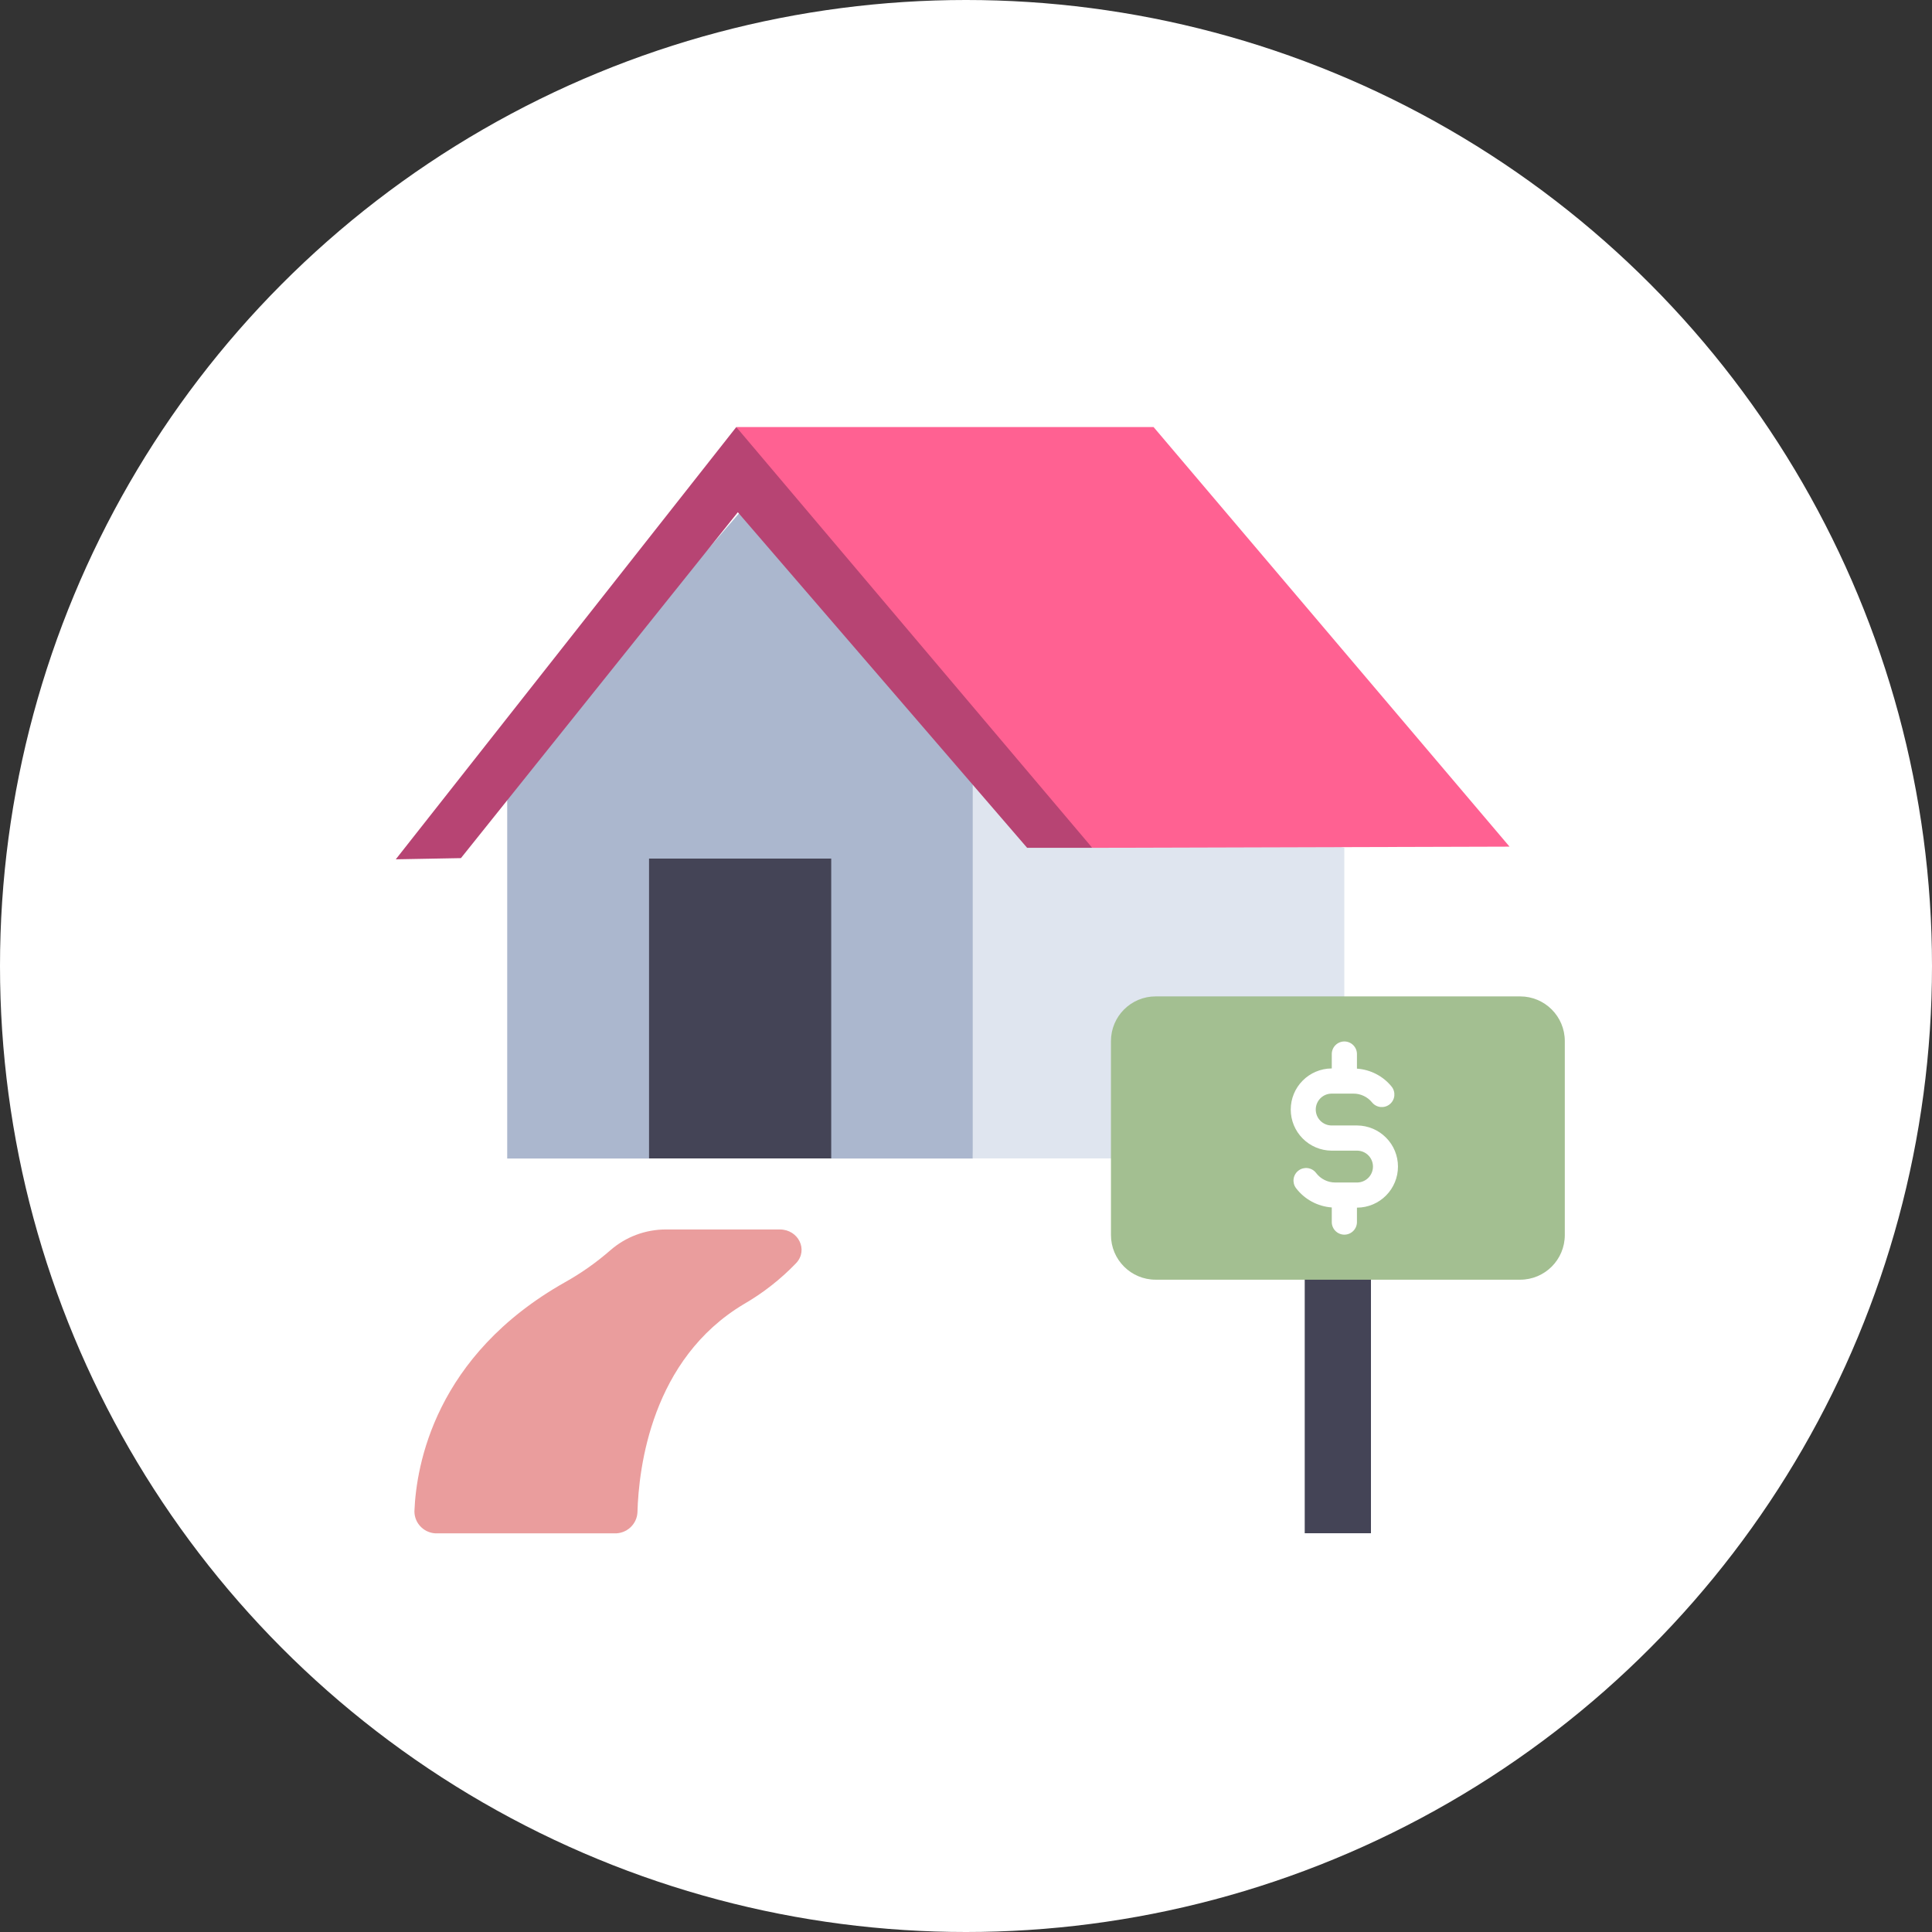
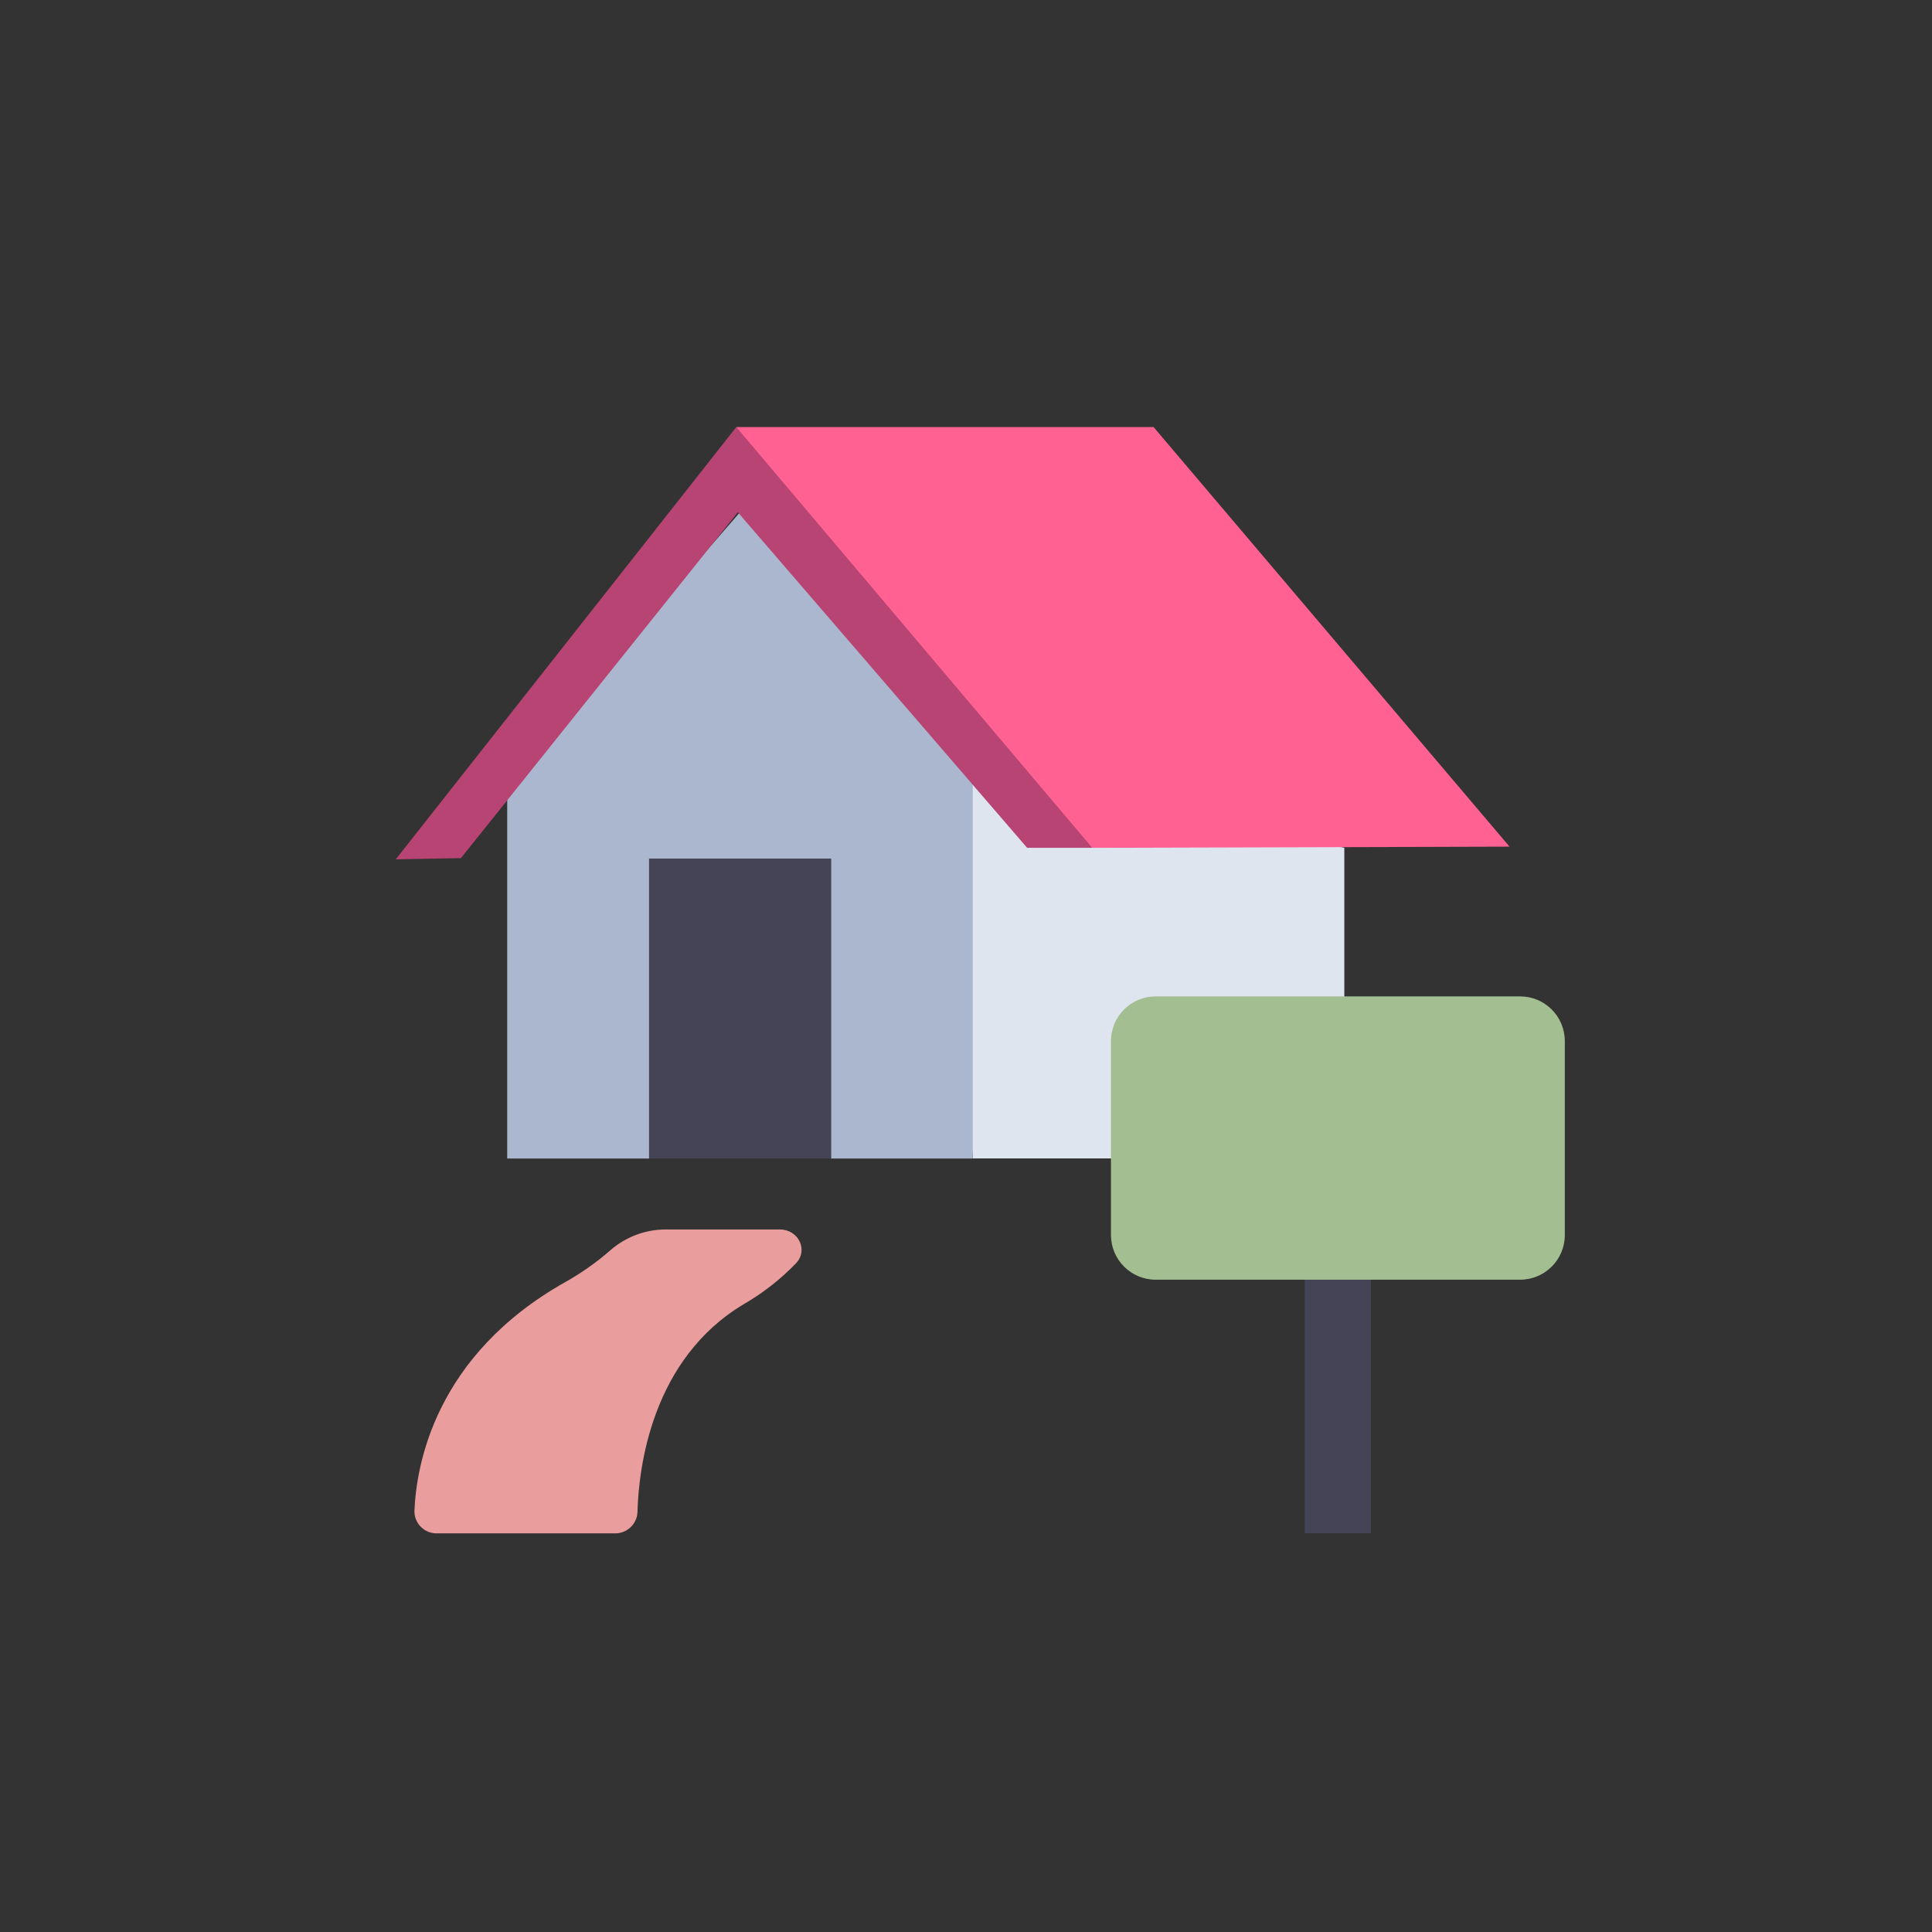
<svg xmlns="http://www.w3.org/2000/svg" width="68" height="68" viewBox="0 0 68 68" fill="none">
  <rect x="0" y="0" width="68" height="68" fill="#333333" stroke="none" />
-   <circle cx="34" cy="34" r="34" fill="white" />
  <path d="M34.241 40.773L33.242 26.469L47.316 29.841V40.773H34.241Z" fill="#DFE5EF" />
  <path d="M40.602 15.031H25.914C29.284 20.237 33.461 25.174 38.444 29.841L53.131 29.799L40.602 15.031Z" fill="#FF6192" />
  <path d="M26.044 18.031L17.852 27.468V40.776H22.838L26.044 39.907L29.25 40.776H34.237V27.468L26.044 18.031Z" fill="#ABB7CE" />
  <path d="M25.915 15.031L13.93 30.245L16.223 30.203L25.969 18.029L36.152 29.841H38.444L25.915 15.031Z" fill="#B74473" />
  <path d="M26.05 30.219H22.844V40.773H26.05H29.256V30.219H26.05Z" fill="#444456" />
  <path d="M23.436 43.273C22.715 43.273 22.018 43.535 21.476 44.011C20.984 44.44 20.448 44.817 19.878 45.135C15.314 47.713 14.65 51.562 14.586 53.193C14.586 53.297 14.607 53.401 14.648 53.497C14.689 53.593 14.749 53.68 14.825 53.752C14.9 53.825 14.989 53.881 15.087 53.918C15.185 53.956 15.289 53.973 15.393 53.969H21.629C21.832 53.975 22.03 53.903 22.181 53.766C22.332 53.63 22.424 53.44 22.436 53.237C22.479 51.641 22.937 47.836 26.182 45.9C26.861 45.508 27.48 45.022 28.023 44.456C28.455 43.994 28.103 43.273 27.445 43.273H23.436Z" fill="#EA9D9D" />
  <path d="M45.922 43.609H48.253V53.965H45.922V43.609Z" fill="#444456" />
  <path d="M53.504 35.07H40.674C39.806 35.07 39.102 35.774 39.102 36.643V43.468C39.102 44.337 39.806 45.041 40.674 45.041H53.504C54.373 45.041 55.076 44.337 55.076 43.468V36.643C55.076 35.774 54.373 35.07 53.504 35.07Z" fill="#A3BF91" />
-   <path d="M47.771 39.613H46.862C46.715 39.611 46.575 39.551 46.471 39.446C46.368 39.341 46.31 39.2 46.31 39.052C46.31 38.905 46.368 38.764 46.471 38.659C46.575 38.554 46.715 38.494 46.862 38.492H47.638C47.763 38.491 47.887 38.519 48 38.573C48.114 38.627 48.213 38.705 48.292 38.802C48.329 38.847 48.374 38.885 48.425 38.912C48.477 38.94 48.533 38.957 48.591 38.963C48.648 38.968 48.707 38.963 48.763 38.946C48.818 38.929 48.87 38.902 48.915 38.865C48.96 38.828 48.998 38.783 49.025 38.732C49.053 38.681 49.07 38.625 49.076 38.567C49.081 38.509 49.076 38.451 49.059 38.395C49.042 38.339 49.015 38.287 48.978 38.242C48.829 38.059 48.644 37.909 48.434 37.801C48.225 37.693 47.995 37.629 47.76 37.613V37.099C47.76 36.981 47.713 36.869 47.63 36.786C47.547 36.703 47.434 36.656 47.317 36.656C47.2 36.656 47.087 36.703 47.004 36.786C46.921 36.869 46.874 36.981 46.874 37.099V37.606H46.862C46.481 37.61 46.117 37.764 45.849 38.035C45.58 38.305 45.43 38.671 45.43 39.052C45.43 39.434 45.58 39.799 45.849 40.07C46.117 40.341 46.481 40.495 46.862 40.499H47.771C47.919 40.501 48.059 40.561 48.163 40.666C48.266 40.771 48.324 40.912 48.324 41.059C48.324 41.207 48.266 41.348 48.163 41.453C48.059 41.558 47.919 41.618 47.771 41.62H46.995C46.865 41.62 46.737 41.59 46.62 41.532C46.503 41.474 46.401 41.389 46.323 41.286C46.288 41.239 46.244 41.2 46.194 41.171C46.143 41.141 46.088 41.122 46.03 41.114C45.973 41.106 45.914 41.11 45.858 41.124C45.802 41.139 45.749 41.165 45.703 41.2C45.656 41.235 45.617 41.279 45.588 41.329C45.558 41.379 45.539 41.434 45.531 41.492C45.523 41.55 45.527 41.608 45.541 41.664C45.556 41.721 45.581 41.773 45.617 41.82C45.766 42.016 45.956 42.177 46.172 42.294C46.389 42.411 46.629 42.481 46.874 42.498V43.013C46.874 43.13 46.921 43.243 47.004 43.326C47.087 43.409 47.2 43.456 47.317 43.456C47.434 43.456 47.547 43.409 47.63 43.326C47.713 43.243 47.76 43.13 47.76 43.013V42.505H47.771C48.153 42.502 48.517 42.348 48.785 42.077C49.054 41.806 49.204 41.441 49.204 41.059C49.204 40.678 49.054 40.312 48.785 40.042C48.517 39.771 48.153 39.617 47.771 39.613Z" fill="white" />
</svg>